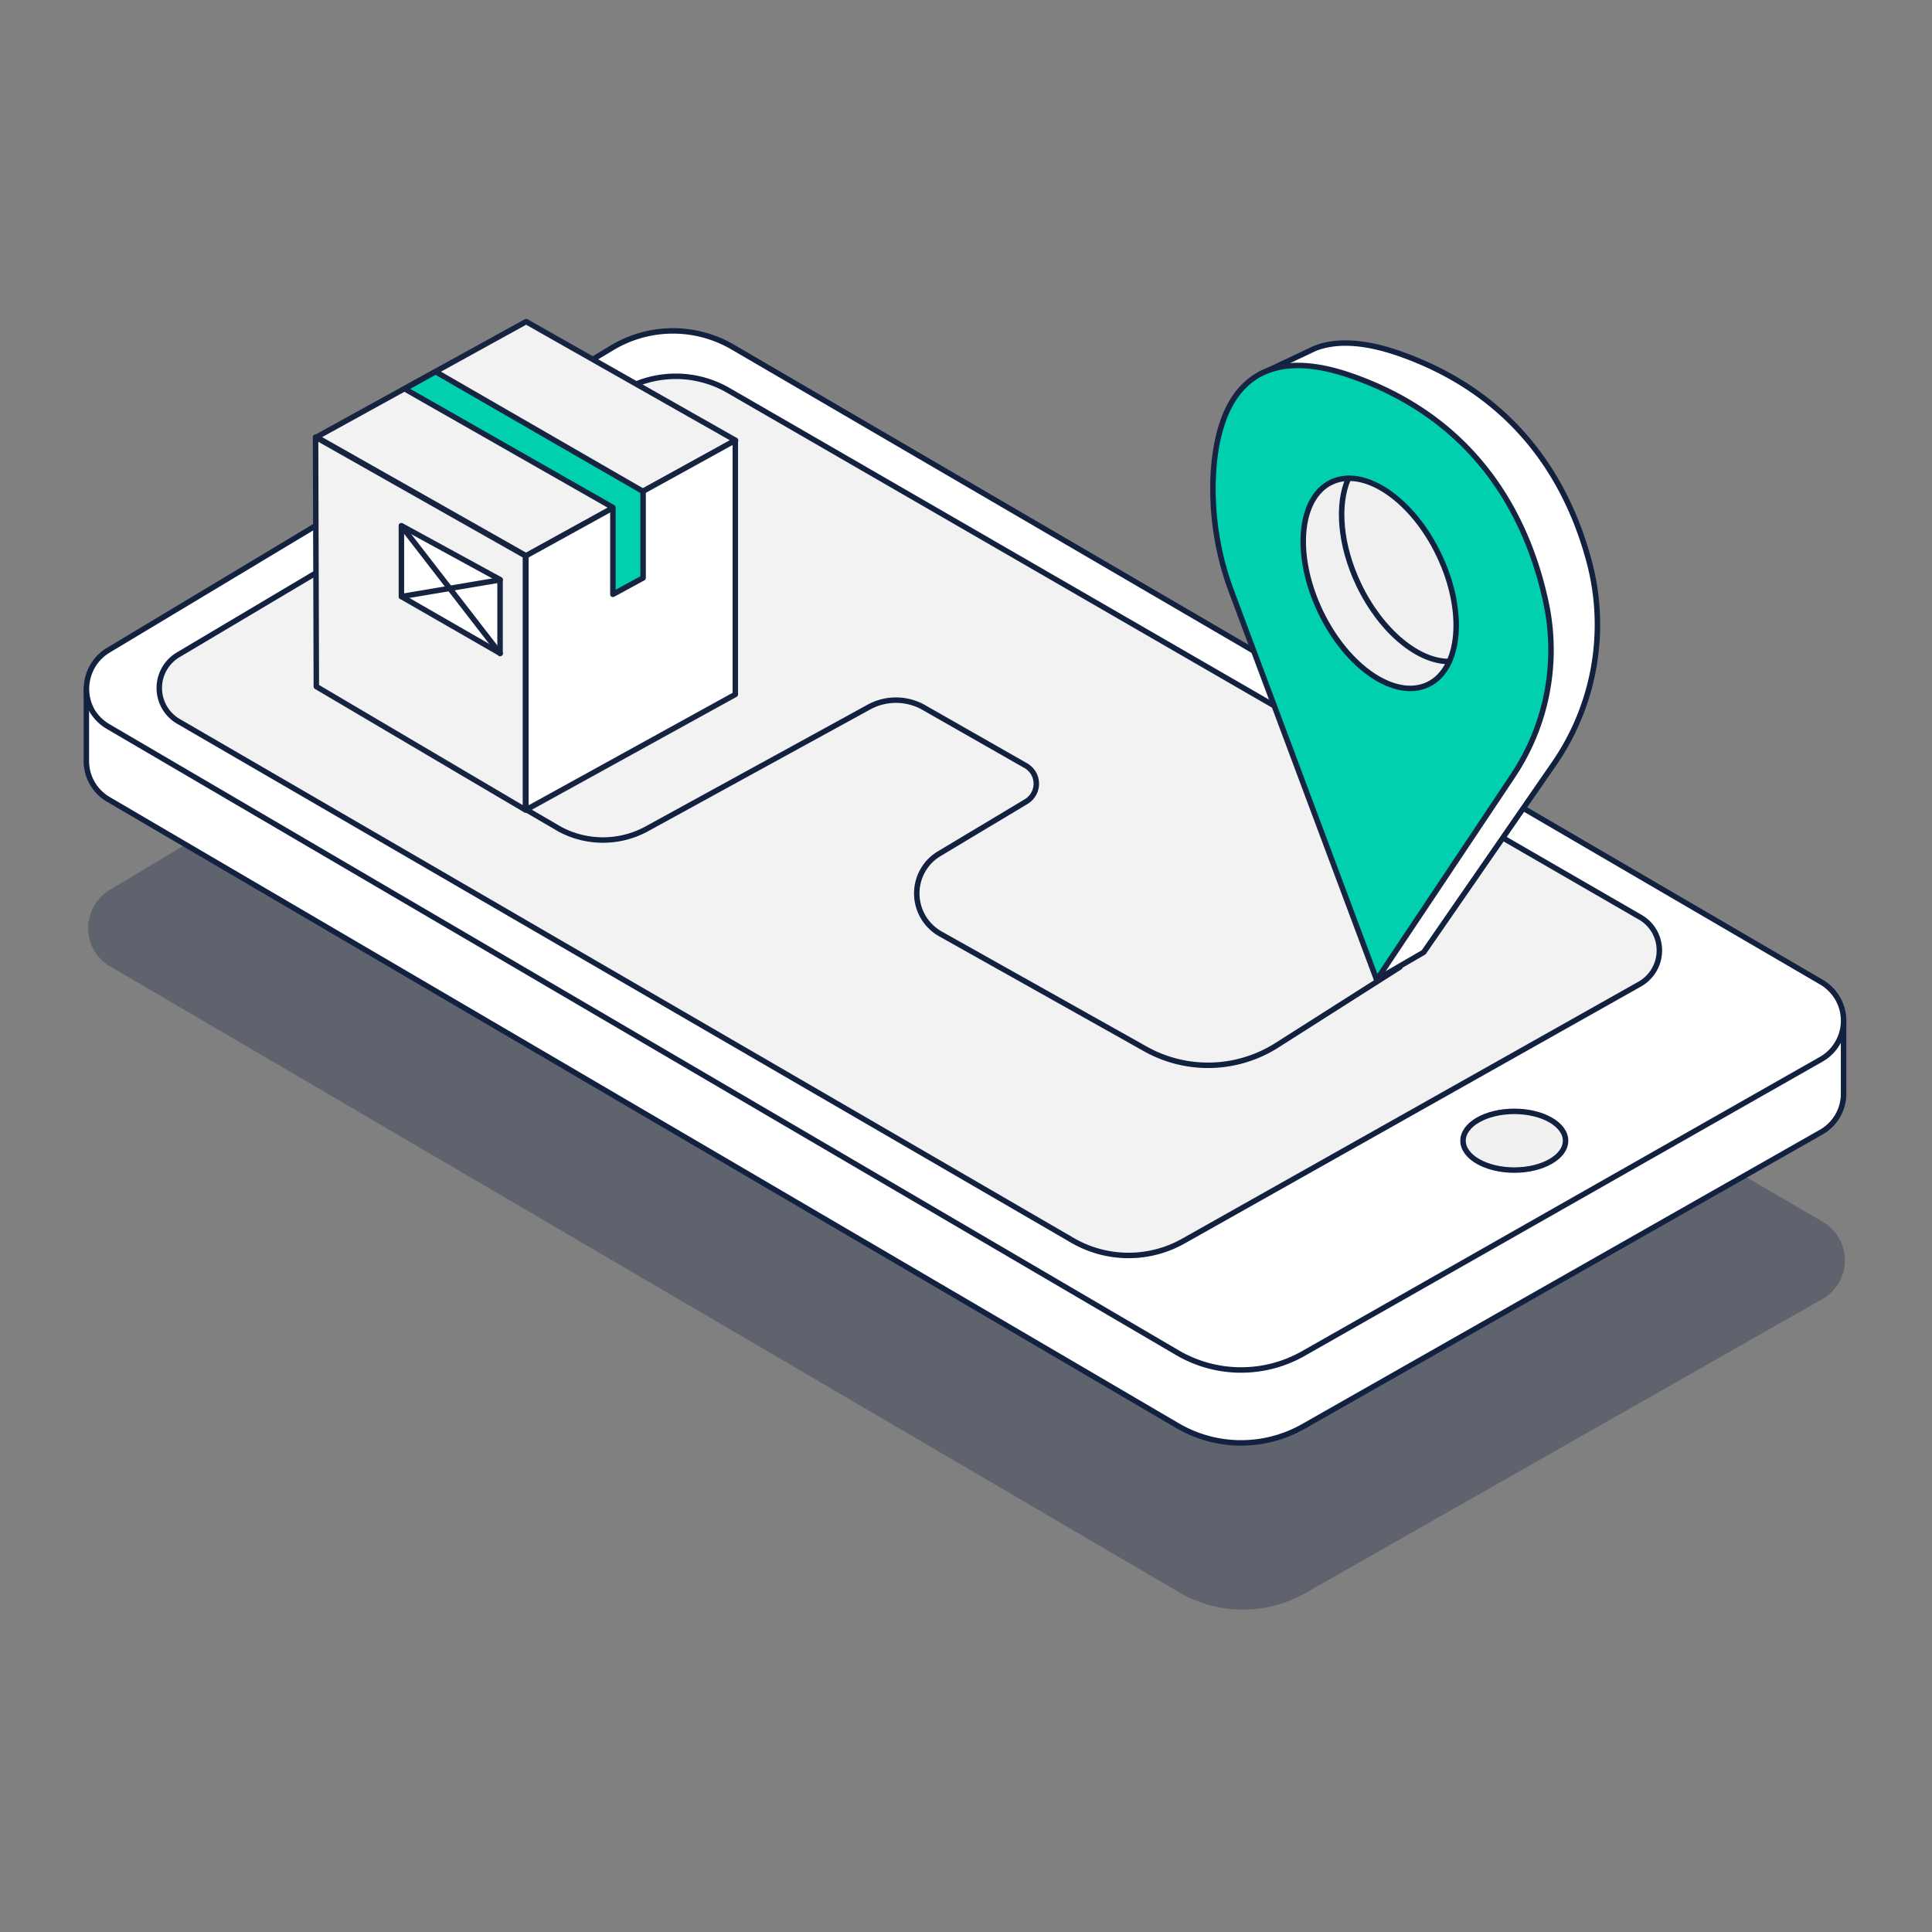
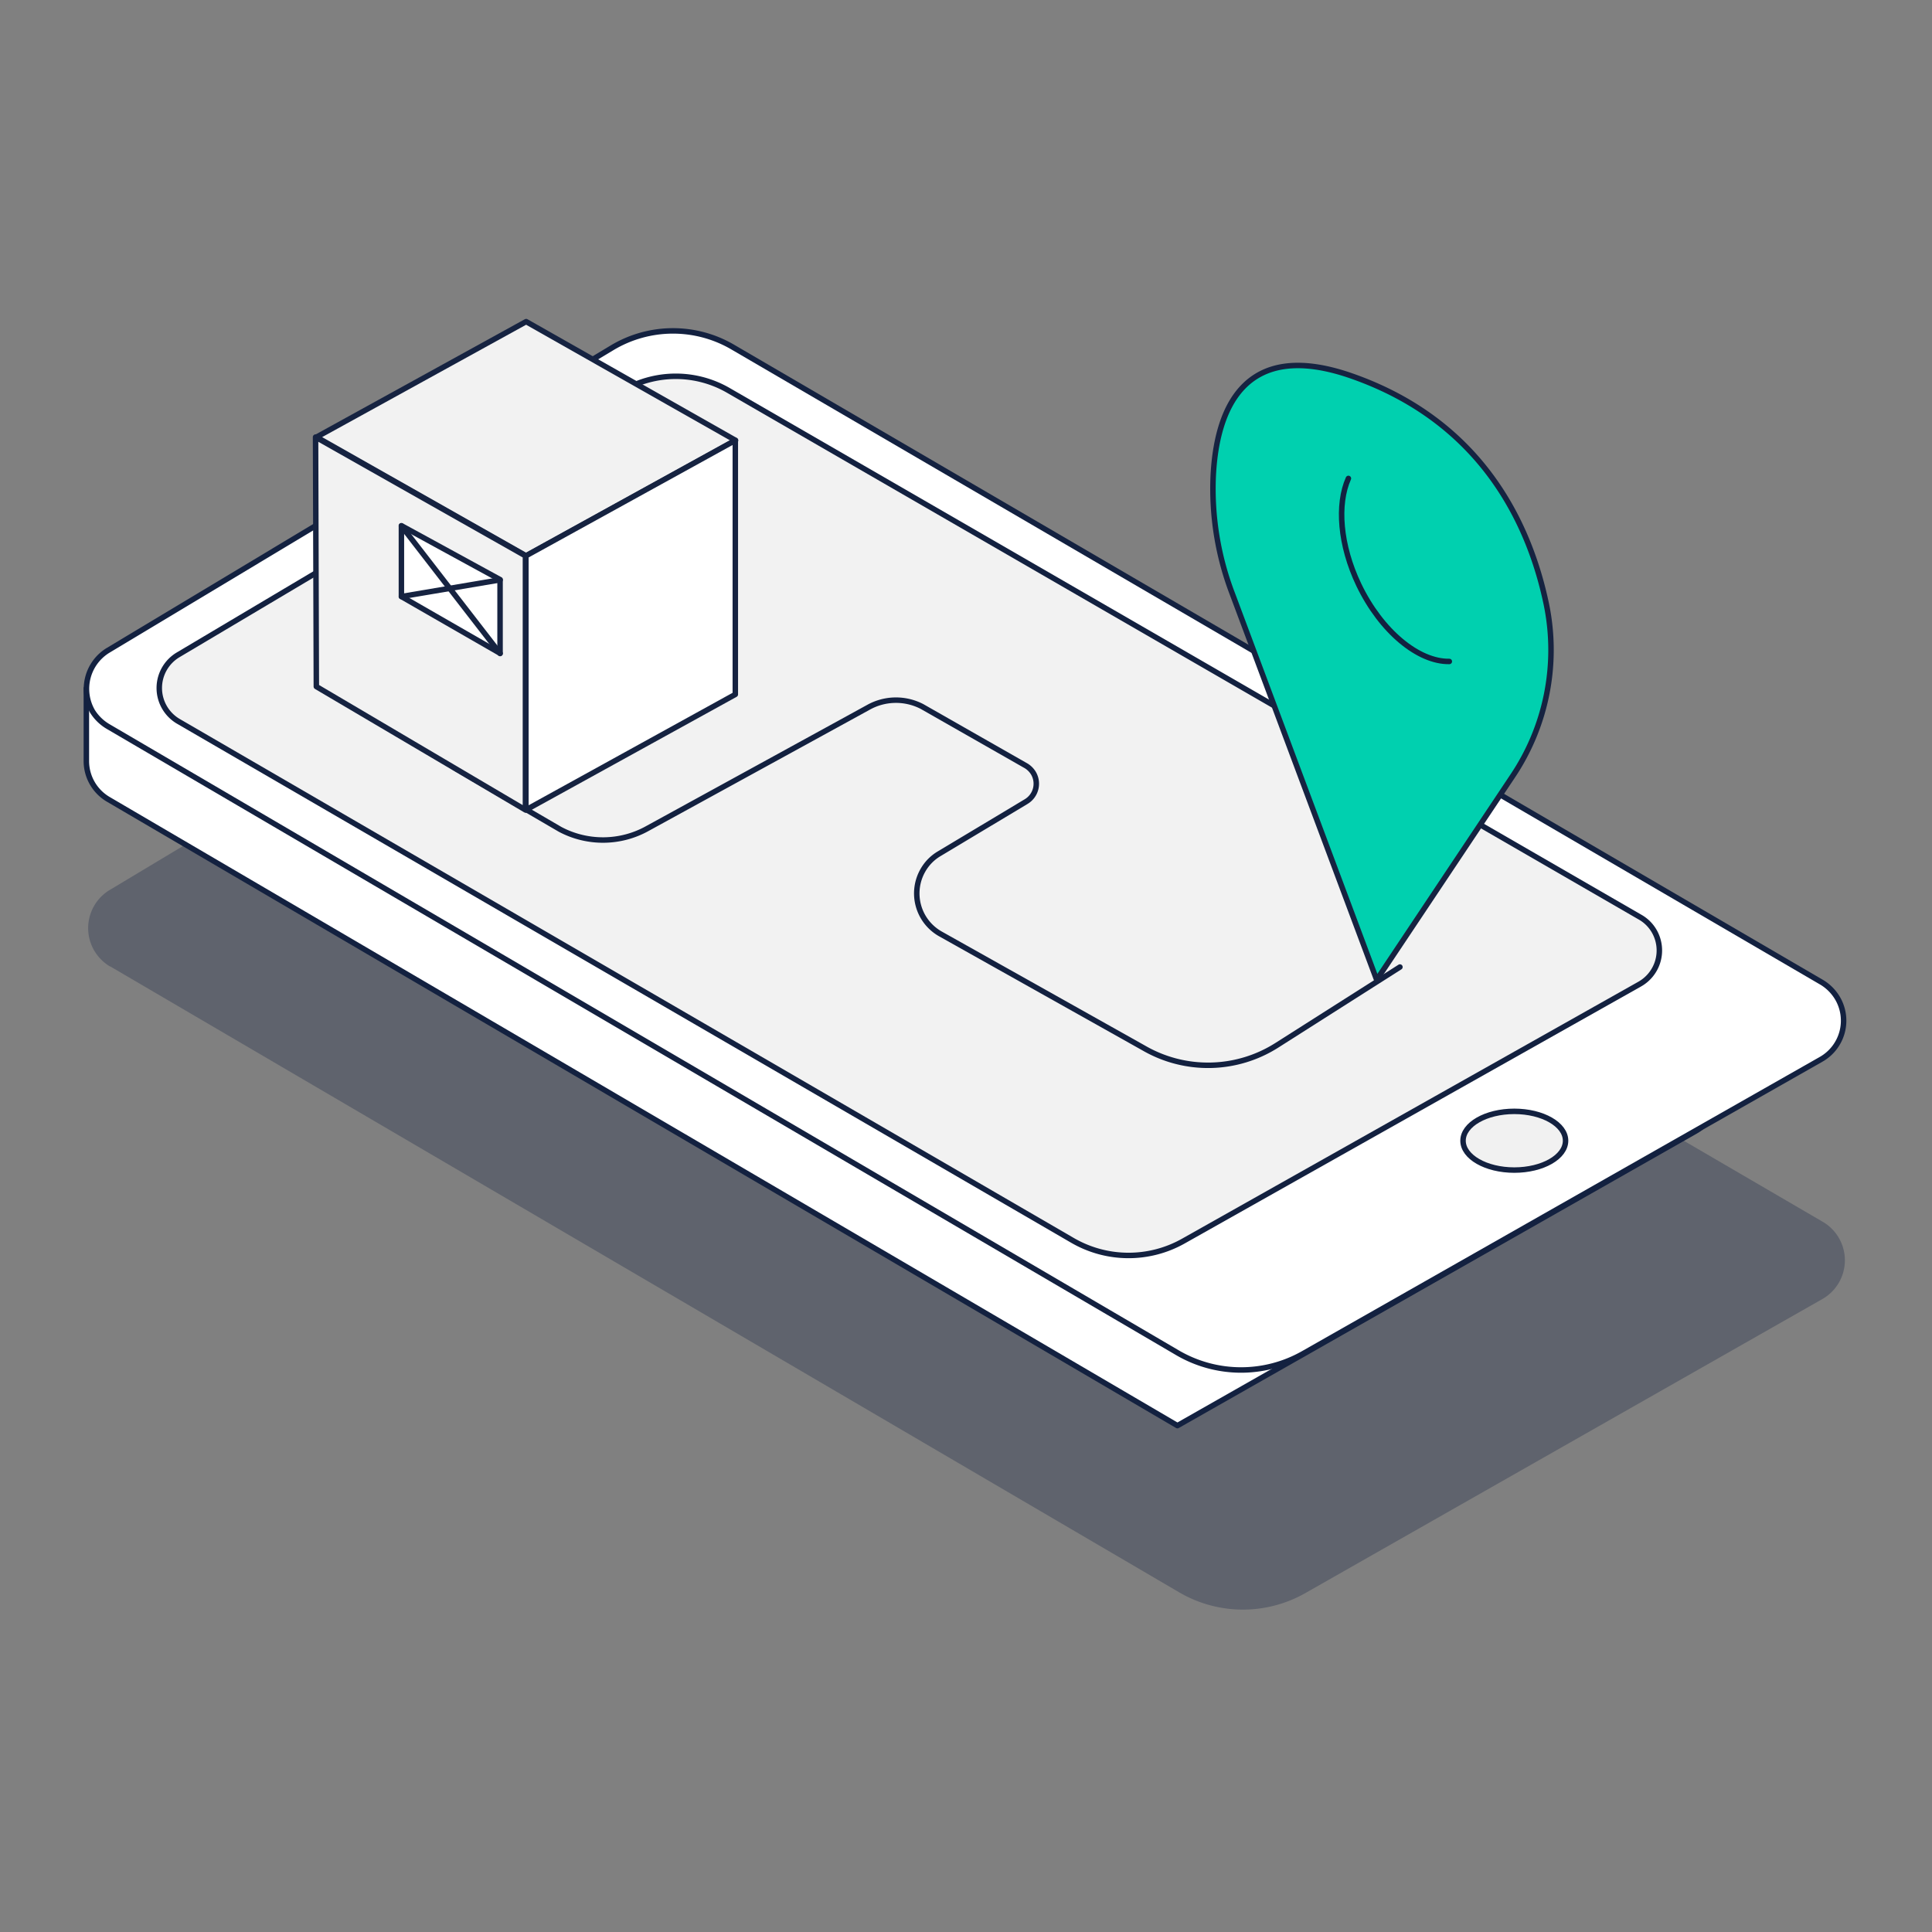
<svg xmlns="http://www.w3.org/2000/svg" id="Layer_1" data-name="Layer 1" viewBox="0 0 300 300">
  <rect x="0" y="0" width="300" height="300" fill="#808080" stroke="none" />
  <defs>
    <style>.cls-1{fill:#132140;opacity:0.3;isolation:isolate;}.cls-2,.cls-9{fill:#fff;}.cls-2,.cls-3,.cls-4,.cls-5,.cls-7{stroke:#132140;}.cls-2,.cls-3,.cls-4,.cls-5,.cls-6,.cls-7,.cls-8,.cls-9{stroke-linecap:round;stroke-linejoin:round;stroke-width:0.85px;}.cls-3,.cls-8{fill:#f2f2f2;}.cls-4{fill:none;}.cls-5{fill:#f1f1f1;}.cls-6{fill:#00d0af;}.cls-6,.cls-8,.cls-9{stroke:#162341;}.cls-7{fill:#f0f0f0;}</style>
  </defs>
  <path id="Path_470" data-name="Path 470" class="cls-1" d="M17.11,150.06l166,97.2a19.6,19.6,0,0,0,19.57.12L283,201.7a6.92,6.92,0,0,0,0-12L114,91.14a18.37,18.37,0,0,0-18.71.11L17.06,138.18a6.92,6.92,0,0,0-2.39,9.49,7,7,0,0,0,2.39,2.39Z" />
  <g id="Group_224" data-name="Group 224">
    <g id="Group_217" data-name="Group 217">
-       <path id="Path_471" data-name="Path 471" class="cls-2" d="M13.41,106.9v11.23a6.89,6.89,0,0,0,3.42,6l166,97.24a19.56,19.56,0,0,0,19.55.13l80.39-45.69a6.84,6.84,0,0,0,3.5-6V158.55" />
+       <path id="Path_471" data-name="Path 471" class="cls-2" d="M13.41,106.9v11.23a6.89,6.89,0,0,0,3.42,6l166,97.24l80.39-45.69a6.84,6.84,0,0,0,3.5-6V158.55" />
      <path id="Path_472" data-name="Path 472" class="cls-2" d="M16.83,112.84l166,97.21a19.56,19.56,0,0,0,19.56.12l80.39-45.68a6.9,6.9,0,0,0,2.59-9.42h0a7.06,7.06,0,0,0-2.53-2.56l-169-98.58A18.37,18.37,0,0,0,95.05,54L16.76,101a7,7,0,0,0-2.38,9.49A7.12,7.12,0,0,0,16.83,112.84Z" />
      <path id="Path_473" data-name="Path 473" class="cls-3" d="M27.68,112,166.53,192.6a17.34,17.34,0,0,0,17.23.11l70.82-39.88a6,6,0,0,0,2.33-8.16,5.88,5.88,0,0,0-2.28-2.28L113.08,60.61a16.32,16.32,0,0,0-16.45.09l-69,41A6,6,0,0,0,27.68,112Z" />
    </g>
    <path id="Path_474" data-name="Path 474" class="cls-4" d="M217.38,150.16l-19.11,12.15a19.91,19.91,0,0,1-20.64.44L146,145a7.22,7.22,0,0,1-2.69-9.86l0,0a7,7,0,0,1,2.54-2.58l13.49-8.09a3.23,3.23,0,0,0,1.12-4.43,3.38,3.38,0,0,0-1.3-1.22l-16-9.12a8.79,8.79,0,0,0-8.36.16l-34.2,18.75a14.19,14.19,0,0,1-13.63.17l-16.43-9.58" />
    <ellipse id="Ellipse_44" data-name="Ellipse 44" class="cls-5" cx="235.14" cy="177.13" rx="7.96" ry="4.56" />
    <g id="Group_223-2" data-name="Group 223-2">
-       <path id="Path_485-2" data-name="Path 485-2" class="cls-2" d="M195.72,58.1l8.45-4c3.11-1.22,7.33-1.2,13,.76,18.83,6.54,26.58,20.71,29.69,32.7a38,38,0,0,1-5.34,30.73l-20.45,29.58-7.31,4.24" />
      <path id="Path_486-2" data-name="Path 486-2" class="cls-6" d="M213.77,152.15,191.39,92.29a45.65,45.65,0,0,1-3-18.4c.5-10,4.53-21.38,21.37-15.55,20.41,7.08,27.81,23.13,30.39,35.65a35.18,35.18,0,0,1-5.34,26.63Z" />
-       <ellipse id="Ellipse_45-2" data-name="Ellipse 45-2" class="cls-7" cx="214.24" cy="90.58" rx="10.2" ry="17.41" transform="translate(-18.12 101.18) rotate(-25.53)" />
      <path id="Path_487-2" data-name="Path 487-2" class="cls-4" d="M225.05,102.71c-4.78.08-10.58-4.65-14.06-11.91-2.94-6.16-3.4-12.49-1.61-16.51" />
    </g>
  </g>
-   <path id="Path_518-6" data-name="Path 518-6" class="cls-2" d="M81.69,86.31v39.45l.16-39.53Z" />
  <path id="Path_519-9" data-name="Path 519-9" class="cls-8" d="M81.7,49.94,49.15,67.87,81.7,86.31l.15-.08,32.37-17.85Z" />
  <path id="Path_520-8" data-name="Path 520-8" class="cls-9" d="M114.18,68.38,81.66,86.31v39.45l32.52-17.93Z" />
  <path id="Path_521-6" data-name="Path 521-6" class="cls-8" d="M49.12,106.61l32.47,19.15V86.31L49,67.87Z" />
-   <path id="Path_522-3" data-name="Path 522-3" class="cls-6" d="M67.64,57.72,99.86,76.31V89.74l-4.69,2.55V78.8L62.83,60.37Z" />
  <path id="Path_523-4" data-name="Path 523-4" class="cls-9" d="M77.65,90v11.44L62.33,92.63v-11Z" />
  <line id="Line_524" data-name="Line 524" class="cls-9" x1="62.33" y1="81.66" x2="77.66" y2="101.48" />
  <line id="Line_525" data-name="Line 525" class="cls-9" x1="62.33" y1="92.63" x2="77.66" y2="90.04" />
</svg>